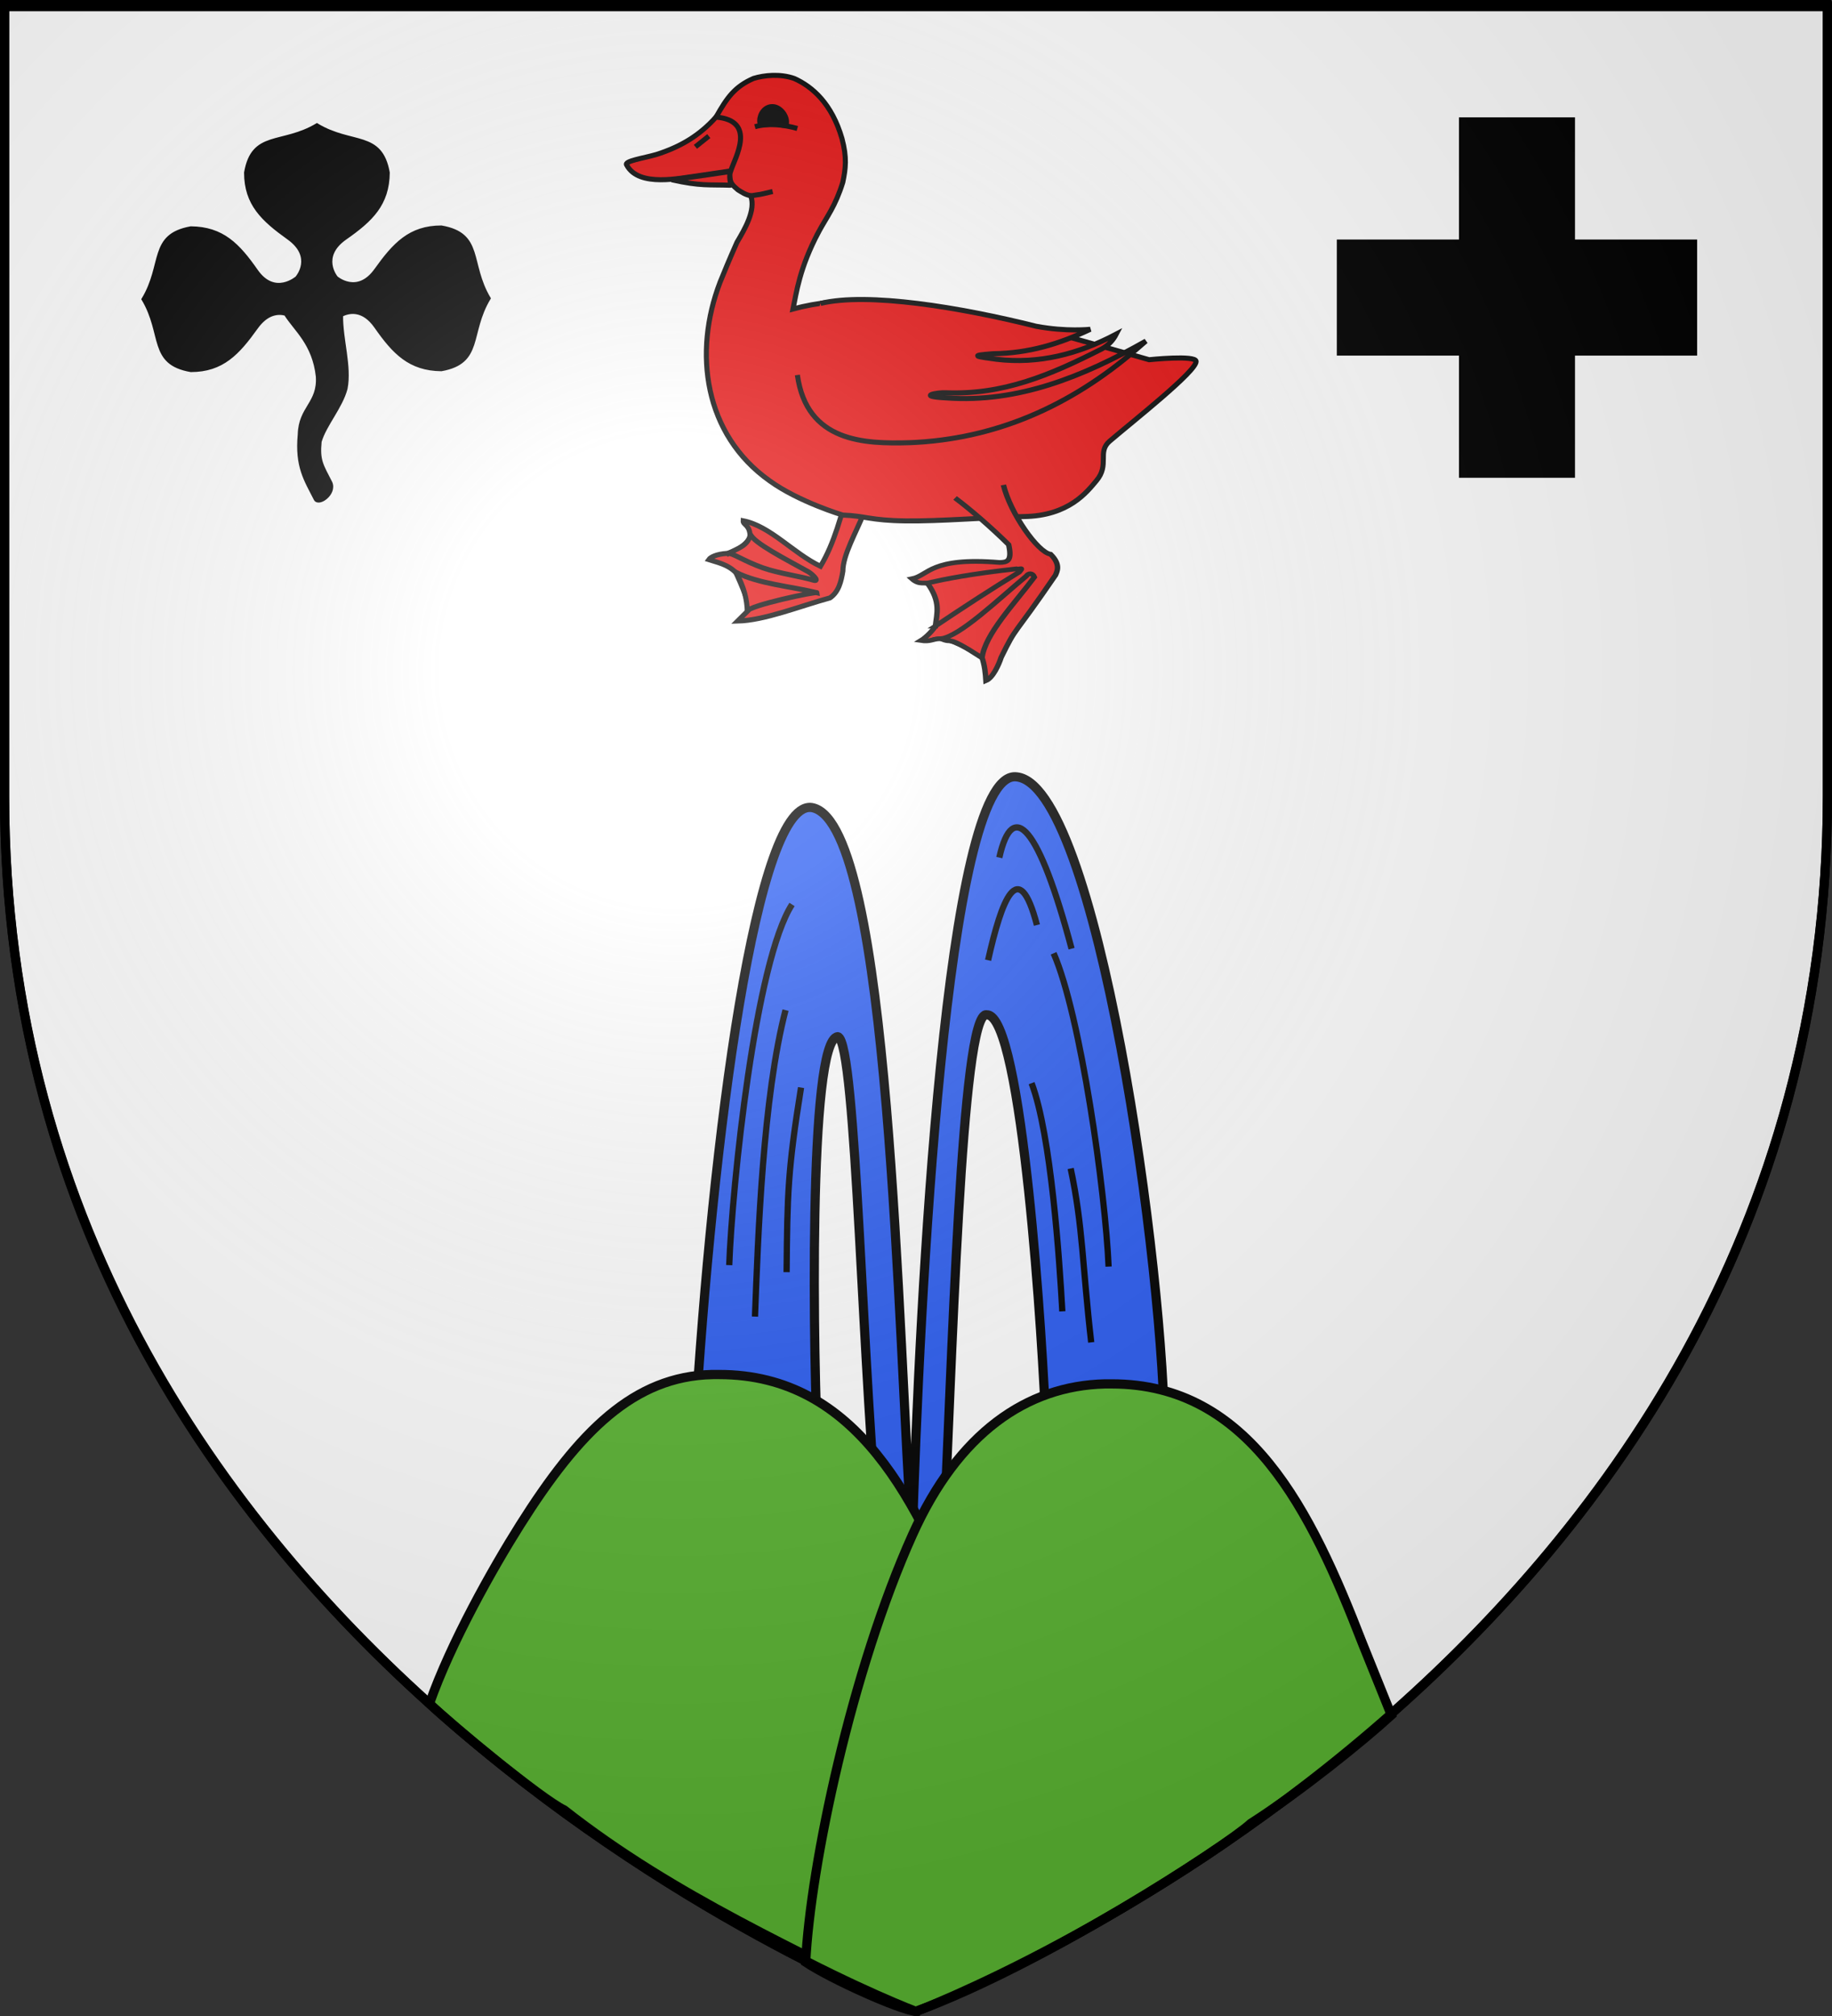
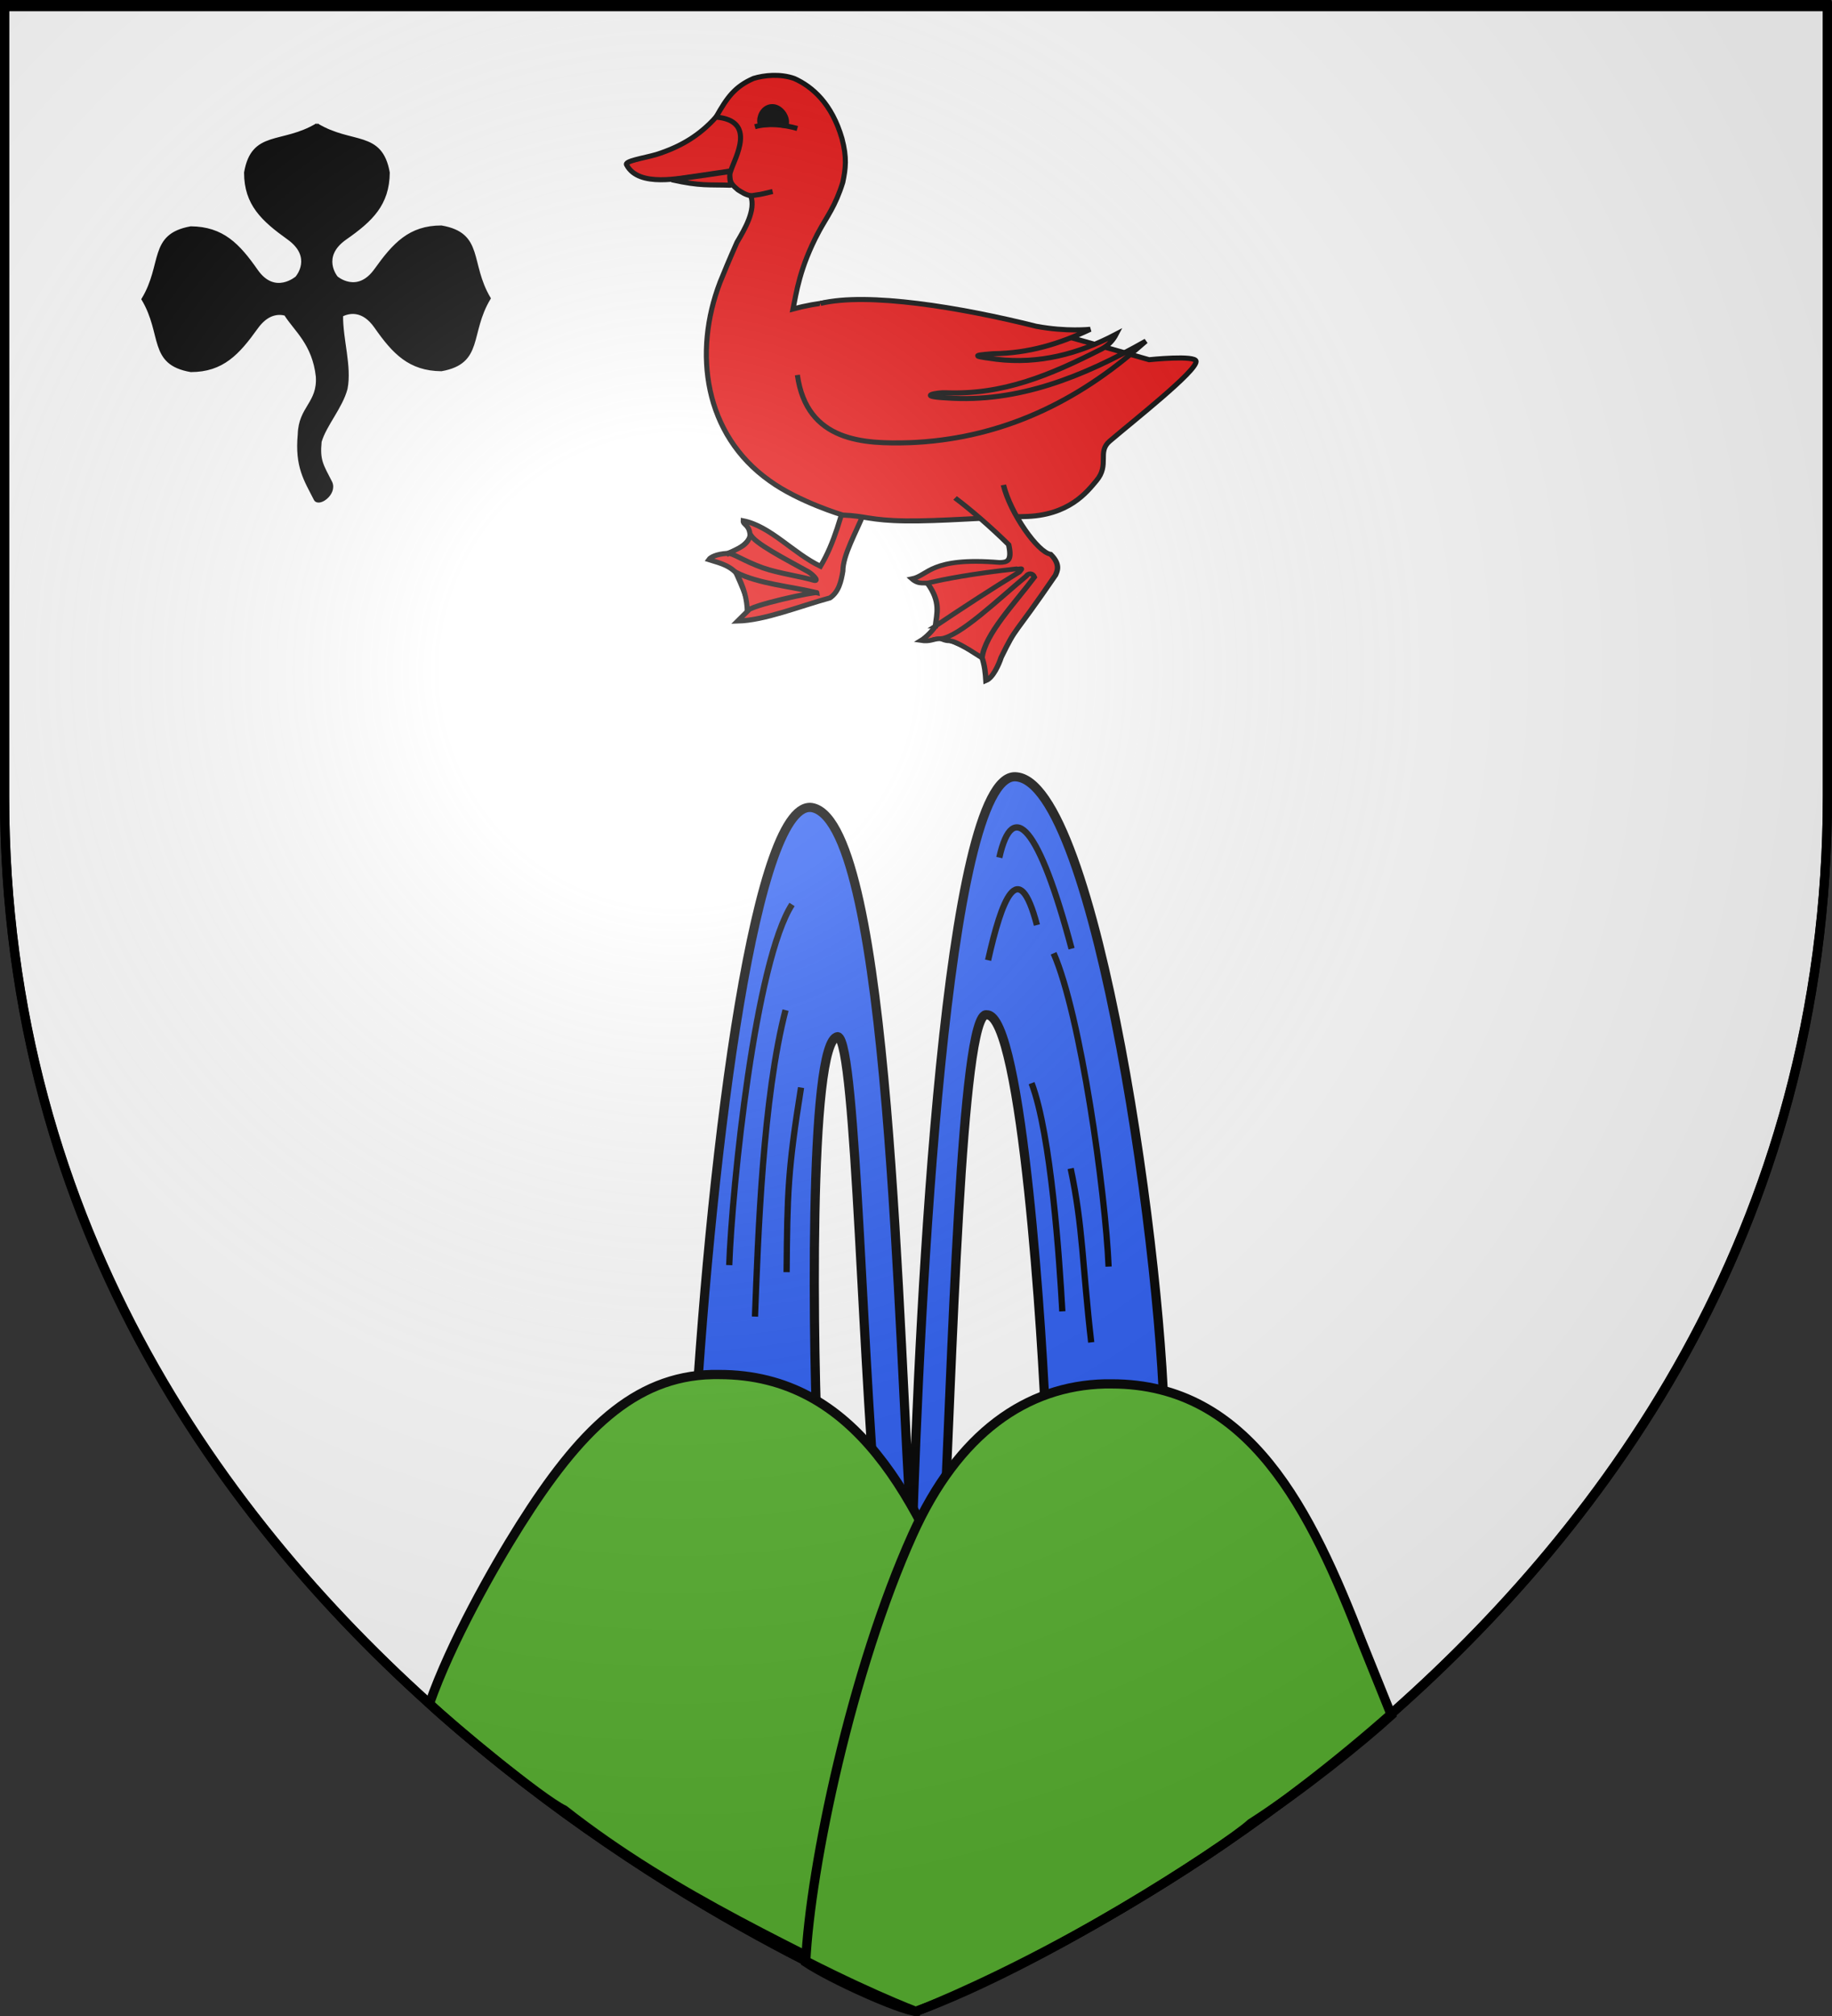
<svg xmlns="http://www.w3.org/2000/svg" xmlns:ns1="http://sodipodi.sourceforge.net/DTD/sodipodi-0.dtd" xmlns:ns2="http://www.inkscape.org/namespaces/inkscape" xmlns:xlink="http://www.w3.org/1999/xlink" height="660" width="600" version="1.0" id="svg2" ns1:version="0.32" ns2:version="0.48.0 r9654" ns1:docname="Blason_ville_fr_Les-Martres-d'Artière_(Puy-de-Dôme).svg" ns2:export-filename="/Users/olivier/Desktop/Blason Rouge/Blason_Vide_3D.png" ns2:export-xdpi="144" ns2:export-ydpi="144" ns2:output_extension="org.inkscape.output.svg.inkscape">
  <rect width="100%" height="100%" fill="#333333" stroke="none" />
  <ns1:namedview ns2:window-height="1014" ns2:window-width="1920" ns2:pageshadow="2" ns2:pageopacity="1" guidetolerance="10.0" gridtolerance="10.0" objecttolerance="10.0" borderopacity="1.0" bordercolor="#666666" pagecolor="#ffffff" id="base" showgrid="false" height="660px" ns2:zoom="1.2318182" ns2:cx="256.56827" ns2:cy="330" ns2:window-x="-4" ns2:window-y="-4" ns2:current-layer="layer3" ns2:window-maximized="1" showguides="true" ns2:guide-bbox="true" />
  <desc id="desc4">Flag of Canton of Valais (Wallis)</desc>
  <defs id="defs6">
    <ns2:perspective ns1:type="inkscape:persp3d" ns2:vp_x="0 : 330 : 1" ns2:vp_y="0 : 1000 : 0" ns2:vp_z="600 : 330 : 1" ns2:persp3d-origin="300 : 220 : 1" id="perspective2491" />
    <linearGradient id="linearGradient2893">
      <stop style="stop-color:white;stop-opacity:0.314;" offset="0" id="stop2895" />
      <stop id="stop2897" offset="0.19" style="stop-color:white;stop-opacity:0.251;" />
      <stop style="stop-color:#6b6b6b;stop-opacity:0.125;" offset="0.6" id="stop2901" />
      <stop style="stop-color:black;stop-opacity:0.125;" offset="1" id="stop2899" />
    </linearGradient>
    <linearGradient id="linearGradient2885">
      <stop id="stop2887" offset="0" style="stop-color:white;stop-opacity:1;" />
      <stop style="stop-color:white;stop-opacity:1;" offset="0.229" id="stop2891" />
      <stop id="stop2889" offset="1" style="stop-color:black;stop-opacity:1;" />
    </linearGradient>
    <linearGradient id="linearGradient2955">
      <stop id="stop2867" offset="0" style="stop-color:#fd0000;stop-opacity:1;" />
      <stop style="stop-color:#e77275;stop-opacity:0.659;" offset="0.5" id="stop2873" />
      <stop style="stop-color:black;stop-opacity:0.323;" offset="1" id="stop2959" />
    </linearGradient>
    <radialGradient ns2:collect="always" xlink:href="#linearGradient2955" id="radialGradient2961" cx="225.524" cy="218.901" fx="225.524" fy="218.901" r="300" gradientTransform="matrix(-4.167939e-4,2.183,-1.884,-3.599562e-4,615.597,-289.121)" gradientUnits="userSpaceOnUse" />
    <polygon id="star" transform="scale(53,53)" points="0,-1 0.588,0.809 -0.951,-0.309 0.951,-0.309 -0.588,0.809 0,-1 " />
    <clipPath id="clip">
      <path d="M 0,-200 L 0,600 L 300,600 L 300,-200 L 0,-200 z " id="path10" />
    </clipPath>
    <radialGradient ns2:collect="always" xlink:href="#linearGradient2955" id="radialGradient1911" gradientUnits="userSpaceOnUse" gradientTransform="matrix(-4.167939e-4,2.183,-1.884,-3.599562e-4,615.597,-289.121)" cx="225.524" cy="218.901" fx="225.524" fy="218.901" r="300" />
    <radialGradient ns2:collect="always" xlink:href="#linearGradient2955" id="radialGradient2865" gradientUnits="userSpaceOnUse" gradientTransform="matrix(0,1.749,-1.593,-1.049767e-7,551.788,-191.29)" cx="225.524" cy="218.901" fx="225.524" fy="218.901" r="300" />
    <radialGradient ns2:collect="always" xlink:href="#linearGradient2955" id="radialGradient2871" gradientUnits="userSpaceOnUse" gradientTransform="matrix(0,1.386,-1.323,-5.741131e-8,-158.082,-109.541)" cx="225.524" cy="218.901" fx="225.524" fy="218.901" r="300" />
    <radialGradient ns2:collect="always" xlink:href="#linearGradient2893" id="radialGradient3163" gradientUnits="userSpaceOnUse" gradientTransform="matrix(1.353,0,0,1.349,-77.629,-85.747)" cx="221.445" cy="226.331" fx="221.445" fy="226.331" r="300" />
    <ns2:perspective id="perspective11589" ns2:persp3d-origin="372.04724 : 350.78739 : 1" ns2:vp_z="744.09448 : 526.18109 : 1" ns2:vp_y="0 : 1000 : 0" ns2:vp_x="0 : 526.18109 : 1" ns1:type="inkscape:persp3d" />
    <ns2:perspective id="perspective2969" ns2:persp3d-origin="372.04724 : 350.78739 : 1" ns2:vp_z="744.09448 : 526.18109 : 1" ns2:vp_y="0 : 1000 : 0" ns2:vp_x="0 : 526.18109 : 1" ns1:type="inkscape:persp3d" />
    <ns2:perspective id="perspective6259" ns2:persp3d-origin="280 : 186.66667 : 1" ns2:vp_z="560 : 280 : 1" ns2:vp_y="0 : 1000 : 0" ns2:vp_x="0 : 280 : 1" ns1:type="inkscape:persp3d" />
    <ns2:perspective ns1:type="inkscape:persp3d" ns2:vp_x="0 : 0.5 : 1" ns2:vp_y="0 : 1000 : 0" ns2:vp_z="1 : 0.5 : 1" ns2:persp3d-origin="0.5 : 0.33333333 : 1" id="perspective4958" />
    <ns2:perspective id="perspective2969-9" ns2:persp3d-origin="372.04724 : 350.78739 : 1" ns2:vp_z="744.09448 : 526.18109 : 1" ns2:vp_y="0 : 1000 : 0" ns2:vp_x="0 : 526.18109 : 1" ns1:type="inkscape:persp3d" />
  </defs>
  <g ns2:groupmode="layer" id="layer3" ns2:label="Fond écu" style="display:inline">
    <path id="path2855" style="fill:#ffffff;fill-opacity:1;fill-rule:evenodd;stroke:#000000;stroke-width:3;stroke-linecap:butt;stroke-linejoin:miter;stroke-miterlimit:4;stroke-opacity:1;stroke-dasharray:none" d="m 300,658.5 c 0,0 298.5,-112.436 298.5,-398.182 0,-285.746 0,-258.818 0,-258.818 l -597,0 0,258.818 C 1.5,546.064 300,658.5 300,658.5 z" ns1:nodetypes="cccccc" ns2:connector-curvature="0" />
    <g id="layer1-7" ns2:label="Calque 1" transform="matrix(0.441,0,0,0.441,138.408,-89.426)" style="fill:#e20909;stroke:#000000;stroke-width:3.753;stroke-miterlimit:4;stroke-opacity:1;stroke-dasharray:none">
      <g style="fill:#e20909;stroke:#000000;stroke-width:2.133;stroke-miterlimit:4;stroke-opacity:1;stroke-dasharray:none" transform="matrix(-0.495,-1.689,-1.689,0.495,1781.91,690.329)" id="g15695">
        <path style="fill:#e20909;stroke:#000000;stroke-width:2.133;stroke-linecap:butt;stroke-linejoin:miter;stroke-miterlimit:4;stroke-opacity:1;stroke-dasharray:none" d="m 290.54,775.851 c -6.778,5.274 -14.443,13.456 -21.044,15.387 -3.834,1.86 -7.879,4.076 -9.277,8.372 0.226,13.69 -1.341,29.174 1.584,40.164 l 2.942,-5.431 1.697,-0.679 c 4.576,0.264 1.092,-0.854 15.047,1.018 4.504,2.262 6.809,6.94 8.599,9.504 0.775,-0.961 1.36,-3.769 0.339,-8.259 -0.039,-4.01 0.954,-7.979 3.62,-11.088 5.272,-1.718 5.993,1.411 7.693,0.792 -5.423,-10.457 -19.124,-16.417 -27.606,-25.909 7.864,-8.527 18.412,-14.586 28.285,-20.818 z" id="path15689" ns2:connector-curvature="0" ns1:nodetypes="cccccccccccccc" />
        <path style="fill:#e20909;stroke:#000000;stroke-width:2.133;stroke-linecap:butt;stroke-linejoin:miter;stroke-miterlimit:4;stroke-opacity:1;stroke-dasharray:none" d="m 264.631,834.683 c 2.158,-0.997 -0.099,-30.573 -0.792,-30.434 5.889,10.238 10.377,22.343 17.876,30.434 -6.928,-1.63 -12.305,-1.233 -17.084,0 z" id="path15691" ns2:connector-curvature="0" ns1:nodetypes="cccc" />
        <path style="fill:#e20909;stroke:#000000;stroke-width:2.133;stroke-linecap:butt;stroke-linejoin:miter;stroke-miterlimit:4;stroke-opacity:1;stroke-dasharray:none" d="m 290.201,835.589 c 0.225,-1.476 -5.026,-5.616 -9.902,-12.42 -4.199,-5.859 -7.799,-14.133 -11.142,-19.259 -1.091,-2.234 3.363,0.281 4.865,2.036 6.616,6.496 17.763,18.347 21.496,18.328 -4.638,2.226 -4.199,6.819 -5.318,11.314 z" id="path15693" ns2:connector-curvature="0" ns1:nodetypes="cscccc" />
      </g>
      <g style="fill:#e20909;stroke:#000000;stroke-width:2.053;stroke-miterlimit:4;stroke-opacity:1;stroke-dasharray:none" transform="matrix(1.828,0,0,1.828,-11.144,68.895)" id="g15721">
        <path style="fill:#e20909;stroke:#000000;stroke-width:2.053;stroke-linecap:butt;stroke-linejoin:miter;stroke-miterlimit:4;stroke-opacity:1;stroke-dasharray:none" d="m 167.026,167.338 c 3.314,-6.108 6.793,-10.364 9.786,-20.077 1.151,-5.584 1.741,-9.932 -0.347,-17.771 -4.088,-14.136 -11.996,-21.087 -19.424,-24.384 -5.662,-1.979 -12.134,-1.35 -16.531,0 -7.551,3.332 -10.656,7.627 -15.172,15.636 1.275,2.637 1.535,4.491 5.233,4.877 -5.542,10.851 -5.19,11.632 0.303,17.355 -0.221,4.771 1.223,5.473 3.325,7.358 1.577,0.93 2.682,1.865 5.211,2.423 2.146,5.807 -2.436,13.541 -5.6,18.891 -3.099,7.009 -5.299,12.289 -6.867,16.222 -10.975,28.572 -6.454,61.787 20.103,80.612 11.909,8.633 29.769,13.941 29.769,13.941 9.042,0.285 11.046,2.189 25.479,2.364 14.433,0.175 31.876,-1.406 47.977,-1.764 18.453,-0.226 25.84,-10.143 29.557,-14.541 5.502,-6.51 0.23,-11.655 5.371,-16.057 9.532,-8.164 35.316,-28.397 35.14,-32.425 -0.116,-2.653 -19.075,-0.671 -19.075,-0.671 -51.766,-14.535 -104.638,-31.468 -144.68,-20.601 1.388,-6.598 2.589,-16.6 10.443,-31.388 z" id="path15160" ns2:connector-curvature="0" ns1:nodetypes="ccccccccccccccsccccccc" />
        <path style="fill:#e20909;stroke:#000000;stroke-width:2.053;stroke-linecap:butt;stroke-linejoin:miter;stroke-miterlimit:4;stroke-opacity:1;stroke-dasharray:none" d="m 125.288,120.793 c -6.828,7.637 -14.557,12.105 -24.166,15.181 -5.298,1.535 -13.288,2.666 -12.122,4.261 4.889,9.312 22.097,5.223 28.823,4.413 l 13.459,-1.99 c 1.676,-5.302 10.809,-20.444 -5.994,-21.864 z" id="path15162" ns2:connector-curvature="0" ns1:nodetypes="cccccc" />
        <path style="fill:#e20909;stroke:#000000;stroke-width:2.053;stroke-linecap:butt;stroke-linejoin:miter;stroke-miterlimit:4;stroke-opacity:1;stroke-dasharray:none" d="m 131.047,142.903 c -6.306,0.887 -16.175,2.429 -23.742,3.348 11.789,2.644 15.19,1.907 23.775,2.214 0.613,-0.034 -0.657,-2.191 -0.034,-5.562 z" id="path15164" ns2:connector-curvature="0" ns1:nodetypes="ccccc" />
-         <path style="fill:#e20909;stroke:#000000;stroke-width:2.053;stroke-linecap:butt;stroke-linejoin:miter;stroke-miterlimit:4;stroke-opacity:1;stroke-dasharray:none" d="m 116.928,132.867 5.443,-4.354" id="path15680" ns2:connector-curvature="0" />
        <path style="fill:#000000;fill-opacity:1;fill-rule:nonzero;stroke:#000000;stroke-width:2.053;stroke-linecap:round;stroke-miterlimit:4;stroke-opacity:1;stroke-dasharray:none" d="m 153.939,122.743 c 0,2.826 -2.05,0.762 -5.116,0.762 -3.066,0 -5.769,1.628 -5.769,-1.197 0,-2.826 2.05,-5.769 5.116,-5.769 3.066,0 5.769,3.379 5.769,6.205 z" id="path15682" ns2:connector-curvature="0" ns1:nodetypes="sssss" />
        <path style="fill:#e20909;stroke:#000000;stroke-width:2.053;stroke-linecap:butt;stroke-linejoin:miter;stroke-miterlimit:4;stroke-opacity:1;stroke-dasharray:none" d="m 141.096,124.703 c 5.48,-1.533 11.751,-0.836 17.231,0.722" id="path15685" ns2:connector-curvature="0" ns1:nodetypes="cc" />
        <path style="fill:#e20909;stroke:#000000;stroke-width:2.053;stroke-linecap:butt;stroke-linejoin:miter;stroke-miterlimit:4;stroke-opacity:1;stroke-dasharray:none" d="m 139.352,152.792 c 5.174,-0.896 2.327,-0.15 8.952,-1.785" id="path15687" ns2:connector-curvature="0" ns1:nodetypes="cc" />
      </g>
      <path ns1:nodetypes="ccccccccccccc" ns2:connector-curvature="0" id="path15047" d="m 278.325,481.162 c 7.005,49.971 49.79,51.226 83.515,50.25 63.026,-2.509 118.635,-26.712 168.177,-69.25 l 7.147,-6.182 c -46.604,26.406 -95.125,45.99 -147.899,42.211 -23.515,-1.198 -6.766,-4.231 -0.47,-3.837 42.331,1.644 77.056,-12.983 115.691,-32.592 5.445,-3.066 8.512,-6.785 10.669,-10.947 -28.24,14.845 -57.637,22.396 -88.909,18.686 -14.684,-2.027 -21.214,-2.776 -2.635,-4.133 26.608,-0.371 48.879,-7.1 72.282,-18.14 0,0 -17.665,2.005 -40.249,-2.244 -56.344,-14.106 -125.057,-25.402 -160.124,-16.961" style="fill:#e20909;fill-opacity:1;fill-rule:evenodd;stroke:#000000;stroke-width:3.753;stroke-linecap:butt;stroke-linejoin:miter;stroke-miterlimit:4;stroke-opacity:1;stroke-dasharray:none;display:inline" />
      <g transform="matrix(-1.79,0.967,1.114,1.554,1108.501,-1644.078)" id="g15711" style="fill:#e20909;stroke:#000000;stroke-width:1.911;stroke-miterlimit:4;stroke-opacity:1;stroke-dasharray:none">
        <g id="g15706" transform="translate(67.572,2.17)" style="fill:#e20909;stroke:#000000;stroke-width:1.911;stroke-miterlimit:4;stroke-opacity:1;stroke-dasharray:none">
          <path ns1:nodetypes="ccccccccccccc" ns2:connector-curvature="0" id="path15700" d="m 842.21,851.815 c 4.043,11.178 4.163,29.679 0.736,32.647 -0.931,5.672 1.977,7.227 2.996,8.093 27.137,14.063 22.032,9.896 33.94,18.258 2.243,2.051 6.823,5.478 9.506,5.166 -1.291,-2.36 -2.95,-5.458 -3.926,-9.196 8.475,-19.037 9.869,-12.279 14.775,-16.738 -2.239,-0.111 -6.13,-1.309 -8.369,-2.79 -4.66,-5.028 -6.994,-11.606 -6.199,-15.085 0.723,-1.794 3.17,-1.207 4.03,-5.063 -5.758,1.981 -10.232,-4.15 -29.744,10.71 -2.333,1.349 -4.09,1.911 -6.52,-4.445 1.501,-9.058 3.812,-18.976 6.017,-26.065" style="fill:#e20909;stroke:#000000;stroke-width:1.911;stroke-linecap:butt;stroke-linejoin:miter;stroke-miterlimit:4;stroke-opacity:1;stroke-dasharray:none" />
          <path ns1:nodetypes="ccccc" ns2:connector-curvature="0" id="path15702" d="m 885.668,907.403 c -5.899,-7.616 -21.452,-12.697 -32.959,-18.081 -0.435,-1.756 0.871,-2.571 2.17,-1.86 13.098,2.738 32.942,8.443 38.952,5.683 -2.647,4.516 -2.022,-1.49 -8.162,14.258 z" style="fill:#e20909;stroke:#000000;stroke-width:1.911;stroke-linecap:butt;stroke-linejoin:miter;stroke-miterlimit:4;stroke-opacity:1;stroke-dasharray:none" />
          <path ns1:nodetypes="ccccc" ns2:connector-curvature="0" id="path15704" d="m 892.797,887.772 c -12.149,-1.213 -24.425,-2.328 -36.576,-2.996 -2.736,-1.033 -0.798,-0.62 0.103,-1.653 14.85,-6.808 23.579,-9.778 29.653,-11.675 -0.023,9.211 3.723,12.234 6.819,16.325 z" style="fill:#e20909;stroke:#000000;stroke-width:1.911;stroke-linecap:butt;stroke-linejoin:miter;stroke-miterlimit:4;stroke-opacity:1;stroke-dasharray:none" />
        </g>
      </g>
    </g>
    <g transform="translate(4.427,12.785)" id="g8079">
      <path ns2:connector-curvature="0" style="fill:#2b5df2;stroke:#000000;stroke-width:3;stroke-miterlimit:4;stroke-dasharray:none;display:inline" d="m 263.559,465.074 c -1.687,-31.539 -3.375,-137.531 6.386,-138.468 6.204,1.139 8.025,115.002 13.953,168.556 l 20.459,0 c 2.996,-57.788 5.914,-178.115 14.439,-175.699 11.575,-0.267 18.371,107.907 19.391,136.523 l 38.824,4.285 C 377.311,403.774 354.706,242.451 328.083,241.512 c -22.652,-0.799 -31.304,169.337 -33.765,250.403 -4.774,-66.002 -7.018,-233.791 -32.404,-240.228 -18.495,-4.69 -33.034,108.035 -38.814,204.073 z" id="polygon37" ns1:nodetypes="cccccccscscc" ns2:transform-center-y="-4.0978341" ns2:transform-center-x="-22.578821" />
      <path ns2:connector-curvature="0" style="fill:none;stroke:#000000;stroke-width:2.044;display:inline" id="path9484" d="m 340.642,299.298 c 8.874,20.16 16.976,78.226 18.01,102.572" ns1:nodetypes="cc" ns2:transform-center-x="-64.023261" ns2:transform-center-y="12.893941" />
      <path ns2:connector-curvature="0" style="fill:none;stroke:#000000;stroke-width:2.044;display:inline" id="path9486" d="m 333.433,341.817 c 6.412,16.951 9.129,58.057 10.067,74.717" ns1:nodetypes="cc" ns2:transform-center-x="-62.872386" ns2:transform-center-y="43.514951" />
      <path ns2:connector-curvature="0" style="fill:none;stroke:#000000;stroke-width:2.044;display:inline" id="path9488" d="m 346.233,369.76 c 4.011,18.797 3.836,31.956 6.725,56.918" ns1:nodetypes="cc" ns2:transform-center-x="-82.437106" ns2:transform-center-y="56.528876" />
      <path ns2:connector-curvature="0" style="fill:none;stroke:#000000;stroke-width:2.044;display:inline" id="path9490" d="m 254.97,283.319 c -12.033,18.69 -19.574,91.711 -20.571,118.084" ns1:nodetypes="cc" ns2:transform-center-x="27.662394" ns2:transform-center-y="7.9180258" />
      <path ns2:connector-curvature="0" style="fill:none;stroke:#000000;stroke-width:2.044;display:inline" id="path9492" d="m 252.846,317.907 c -7.43,28.642 -9.011,73.965 -10.008,100.338" ns1:nodetypes="cc" ns2:transform-center-x="26.127874" ns2:transform-center-y="32.414826" />
      <path ns2:connector-curvature="0" style="fill:none;stroke:#000000;stroke-width:2.044;display:inline" id="path9494" d="m 257.923,343.262 c -4.361,27.111 -4.497,34.83 -4.727,60.438" ns1:nodetypes="cc" ns2:transform-center-x="19.222709" ns2:transform-center-y="37.007971" />
      <path ns2:connector-curvature="0" style="fill:none;stroke:#000000;stroke-width:2.044;display:inline" id="path9496" d="m 319.19,301.578 c 4.382,-19.65 9.944,-34.639 15.989,-11.521" ns1:nodetypes="cc" ns2:transform-center-x="-36.402451" ns2:transform-center-y="-38.510549" />
      <path ns2:connector-curvature="0" style="fill:none;stroke:#000000;stroke-width:2.044;display:inline" id="path9498" d="m 322.862,267.972 c 4.382,-19.65 13.013,-10.142 23.662,29.817" ns1:nodetypes="cc" ns2:transform-center-x="-47.911141" ns2:transform-center-y="-58.533833" />
    </g>
    <g id="g14914" transform="matrix(1.092,0,0,1.092,547.647,205.626)" style="fill:#5ab532">
      <path ns2:connector-curvature="0" style="fill:#5ab532;fill-opacity:1;fill-rule:evenodd;stroke:#000000;stroke-width:2.779;stroke-linecap:square;stroke-linejoin:miter;stroke-miterlimit:4;stroke-opacity:1;stroke-dasharray:none;stroke-dashoffset:0;display:inline" d="m -287.871,223.78 c -23.533,0.547 -39.912,16.994 -57.667,45.136 -8.209,13.011 -20.692,35.142 -27.163,53.514 6.715,6.47 33.407,28.522 40.393,31.887 33.567,26.319 70.331,41.892 105.461,60.395 l 16.128,-113.335 c -15.366,-39.674 -33.797,-77.597 -75.112,-77.597 -0.577,0 -1.176,-0.01 -1.744,0 -0.092,0.002 -0.204,-0.002 -0.296,0 z" id="path26124" ns1:nodetypes="csccccscc" />
      <path ns2:connector-curvature="0" style="fill:#5ab532;fill-opacity:1;fill-rule:evenodd;stroke:#000000;stroke-width:2.779;stroke-linecap:square;stroke-linejoin:miter;stroke-miterlimit:4;stroke-opacity:1;stroke-dasharray:none;stroke-dashoffset:0;display:inline" d="m -170.086,226.59 c -23.533,0.547 -44.038,14.794 -57.7,45.136 -18.243,40.516 -30.648,99.124 -32.091,128.228 7.956,5.245 28.13,14.264 33.072,14.757 38.32,-14.014 92.958,-49.487 100.456,-56.371 14.634,-9.325 33.531,-24.569 42.137,-32.433 l -8.754,-21.72 c -15.366,-39.674 -33.797,-77.597 -75.112,-77.597 -0.577,0 -1.176,-0.01 -1.744,0 -0.092,0.002 -0.171,-0.002 -0.263,0 z" id="path26126" ns1:nodetypes="cscccccscc" />
    </g>
-     <path style="fill:#000000;fill-opacity:1;stroke:#000000;stroke-width:3;stroke-miterlimit:4;stroke-opacity:1;stroke-dasharray:none" id="path6250" d="m 479.327,154.917 0,-40 -40,0 0,-35 40,0 0,-40 35,0 0,40 40,0 0,35 -40,0 0,40 -35,0 z" ns2:connector-curvature="0" />
    <g id="layer1-8" ns2:label="Calque 1" transform="matrix(0.266,0,0,0.266,4.345,-30.006)" style="fill:#000000">
-       <path id="path4946" d="m 373.877,265.953 c -43.234,25.823 -79.31,7.917 -88.198,59.258 0,39.08 21.293,58.51 52.919,81.142 31.626,22.632 10.584,47.296 10.584,47.296 l -0.165,0.386 c 0,0 -26.95,23.716 -49.281,-8.269 -22.33,-31.985 -41.988,-52.56 -81.142,-52.919 -51.07,9.189 -33.18,45.164 -59.258,88.198 25.823,43.234 7.917,79.31 59.258,88.198 39.08,0 58.51,-21.293 81.142,-52.919 12.633,-17.653 25.913,-18.884 35.169,-16.537 11.929,19.182 34.681,35.874 39.138,76.512 2.056,32.914 -21.47,37.835 -22.27,71.165 -3.802,39.762 7.854,56.485 19.789,80.04 4.564,8.238 25.752,-6.659 19.845,-20.727 -11.149,-21.856 -15.492,-27.099 -13.23,-50.438 6.173,-20.703 25.893,-42.299 31.917,-65.211 5.375,-27.582 -5.906,-60.689 -5.512,-90.127 8.712,-4.3 25.697,-8.212 41.398,14.277 22.33,31.985 41.988,52.56 81.142,52.919 51.07,-9.189 33.18,-45.164 59.258,-88.198 -25.823,-43.234 -7.917,-79.31 -59.258,-88.198 -39.08,0 -58.51,21.293 -81.142,52.919 -22.632,31.626 -48.178,9.151 -48.178,9.151 l 0.221,0.055 c 0,0 -20.85,-25.241 11.135,-47.572 31.985,-22.33 52.56,-41.988 52.919,-81.142 -9.189,-51.07 -45.164,-33.18 -88.198,-59.258 z" style="fill:#000000;stroke:#000000;stroke-width:3;stroke-miterlimit:4;stroke-opacity:1;stroke-dasharray:none" ns2:connector-curvature="0" />
+       <path id="path4946" d="m 373.877,265.953 c -43.234,25.823 -79.31,7.917 -88.198,59.258 0,39.08 21.293,58.51 52.919,81.142 31.626,22.632 10.584,47.296 10.584,47.296 l -0.165,0.386 c 0,0 -26.95,23.716 -49.281,-8.269 -22.33,-31.985 -41.988,-52.56 -81.142,-52.919 -51.07,9.189 -33.18,45.164 -59.258,88.198 25.823,43.234 7.917,79.31 59.258,88.198 39.08,0 58.51,-21.293 81.142,-52.919 12.633,-17.653 25.913,-18.884 35.169,-16.537 11.929,19.182 34.681,35.874 39.138,76.512 2.056,32.914 -21.47,37.835 -22.27,71.165 -3.802,39.762 7.854,56.485 19.789,80.04 4.564,8.238 25.752,-6.659 19.845,-20.727 -11.149,-21.856 -15.492,-27.099 -13.23,-50.438 6.173,-20.703 25.893,-42.299 31.917,-65.211 5.375,-27.582 -5.906,-60.689 -5.512,-90.127 8.712,-4.3 25.697,-8.212 41.398,14.277 22.33,31.985 41.988,52.56 81.142,52.919 51.07,-9.189 33.18,-45.164 59.258,-88.198 -25.823,-43.234 -7.917,-79.31 -59.258,-88.198 -39.08,0 -58.51,21.293 -81.142,52.919 -22.632,31.626 -48.178,9.151 -48.178,9.151 l 0.221,0.055 c 0,0 -20.85,-25.241 11.135,-47.572 31.985,-22.33 52.56,-41.988 52.919,-81.142 -9.189,-51.07 -45.164,-33.18 -88.198,-59.258 " style="fill:#000000;stroke:#000000;stroke-width:3;stroke-miterlimit:4;stroke-opacity:1;stroke-dasharray:none" ns2:connector-curvature="0" />
    </g>
  </g>
  <g ns2:groupmode="layer" id="layer4" ns2:label="Meubles" ns1:insensitive="true" />
  <g ns2:groupmode="layer" id="layer2" ns2:label="Reflet final" ns1:insensitive="true">
    <path ns1:nodetypes="cccccc" d="M 300,658.5 C 300,658.5 598.5,546.18 598.5,260.728 C 598.5,-24.723 598.5,2.176 598.5,2.176 L 1.5,2.176 L 1.5,260.728 C 1.5,546.18 300,658.5 300,658.5 z " style="opacity:1;fill:url(#radialGradient3163);fill-opacity:1;fill-rule:evenodd;stroke:none;stroke-width:1px;stroke-linecap:butt;stroke-linejoin:miter;stroke-opacity:1" id="path2875" ns2:export-xdpi="144" ns2:export-ydpi="144" />
  </g>
  <g ns2:groupmode="layer" id="layer1" ns2:label="Contour final" ns1:insensitive="true">
    <path ns1:nodetypes="cccccc" d="M 300,658.5 C 300,658.5 1.5,546.18 1.5,260.728 C 1.5,-24.723 1.5,2.176 1.5,2.176 L 598.5,2.176 L 598.5,260.728 C 598.5,546.18 300,658.5 300,658.5 z " style="opacity:1;fill:none;fill-opacity:1;fill-rule:evenodd;stroke:#000000;stroke-width:3;stroke-linecap:butt;stroke-linejoin:miter;stroke-miterlimit:4;stroke-dasharray:none;stroke-opacity:1" id="path1411" ns2:export-xdpi="144" ns2:export-ydpi="144" />
  </g>
</svg>